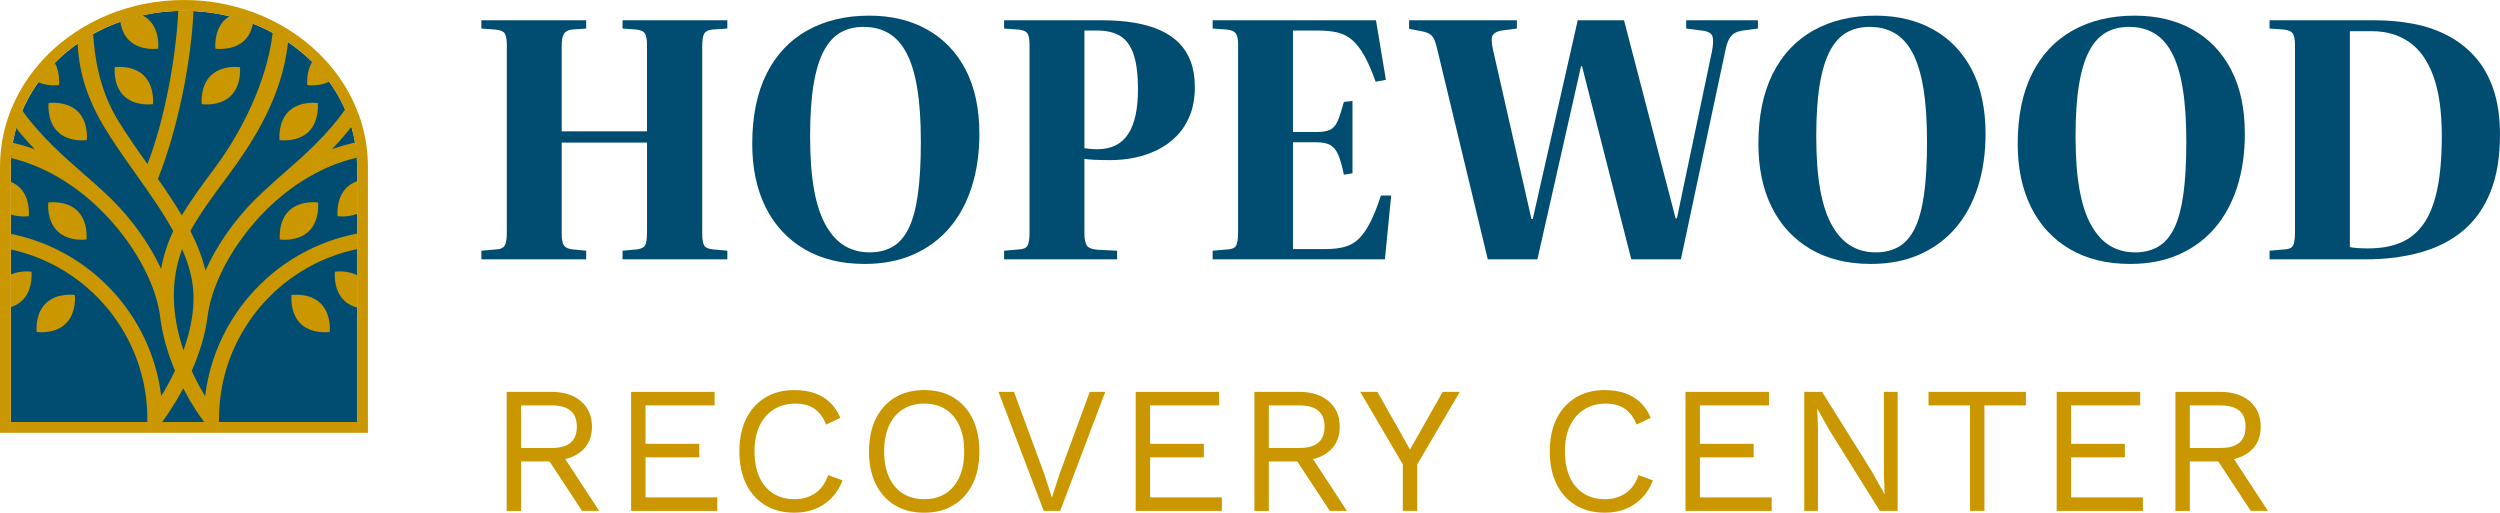
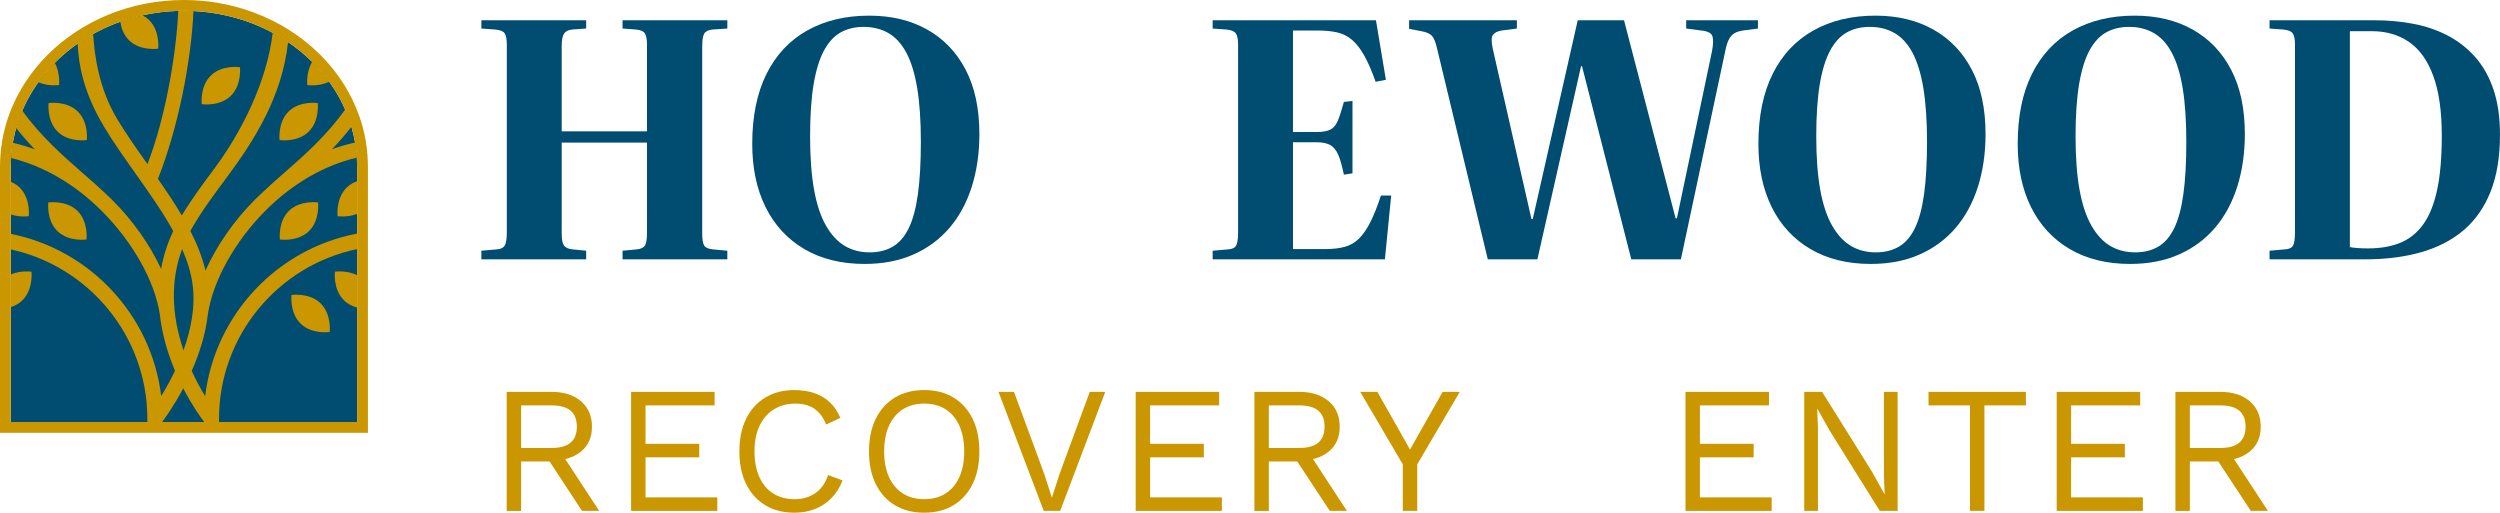
<svg xmlns="http://www.w3.org/2000/svg" version="1.1" id="Layer_1_00000029008502268170352840000016770791557417645185_" x="0px" y="0px" viewBox="0 0 292.57 60" style="enable-background:new 0 0 292.57 60;" xml:space="preserve">
  <g>
    <g>
      <path style="fill:#CB9700;" d="M64.571,45.86c1.421,0,2.561,0.366,3.419,1.097    c0.858,0.732,1.287,1.724,1.287,2.976s-0.433,2.227-1.298,2.923    c-0.865,0.697-2.008,1.045-3.43,1.045l-0.148,0.106h-3.419v5.783H59.295V45.86    H64.571z M64.55,52.424c0.999,0,1.741-0.207,2.227-0.623    c0.485-0.414,0.728-1.037,0.728-1.867s-0.243-1.453-0.728-1.868    c-0.485-0.415-1.228-0.622-2.227-0.622h-3.567v4.981H64.55z M65.52,52.761    l4.601,7.028h-2.005l-4.01-6.099L65.52,52.761z" />
      <path style="fill:#CB9700;" d="M73.857,59.789V45.86h9.771v1.583h-8.083v4.495h6.289v1.583    h-6.289v4.685h8.4v1.583H73.857z" />
      <path style="fill:#CB9700;" d="M98.6,56.222c-0.296,0.789-0.718,1.467-1.267,2.037    c-0.549,0.57-1.192,1.002-1.931,1.298C94.664,59.852,93.858,60,92.986,60    c-1.323,0-2.466-0.292-3.43-0.876c-0.964-0.583-1.71-1.41-2.237-2.479    c-0.528-1.069-0.791-2.343-0.791-3.82c0-1.477,0.264-2.75,0.791-3.82    c0.528-1.069,1.273-1.895,2.237-2.48c0.964-0.583,2.093-0.875,3.387-0.875    c0.9,0,1.702,0.123,2.406,0.369c0.703,0.247,1.305,0.612,1.804,1.098    c0.499,0.485,0.897,1.08,1.192,1.783l-1.667,0.781    c-0.31-0.802-0.757-1.41-1.34-1.825c-0.584-0.415-1.34-0.622-2.269-0.622    c-0.943,0-1.773,0.221-2.49,0.664c-0.718,0.443-1.277,1.08-1.678,1.91    c-0.401,0.831-0.601,1.836-0.601,3.018c0,1.169,0.19,2.171,0.57,3.008    c0.38,0.837,0.921,1.477,1.625,1.921c0.703,0.443,1.533,0.664,2.49,0.664    c0.929,0,1.737-0.236,2.427-0.707c0.689-0.471,1.189-1.178,1.498-2.121    L98.6,56.222z" />
      <path style="fill:#CB9700;" d="M108.156,45.649c1.322,0,2.465,0.292,3.43,0.875    c0.964,0.585,1.709,1.411,2.237,2.48c0.528,1.07,0.791,2.343,0.791,3.82    c0,1.478-0.264,2.751-0.791,3.82c-0.528,1.069-1.273,1.896-2.237,2.479    C110.622,59.708,109.479,60,108.156,60c-1.323,0-2.466-0.292-3.43-0.876    c-0.964-0.583-1.71-1.41-2.237-2.479c-0.528-1.069-0.791-2.343-0.791-3.82    c0-1.477,0.264-2.75,0.791-3.82c0.528-1.069,1.273-1.895,2.237-2.48    C105.69,45.941,106.834,45.649,108.156,45.649z M108.156,47.232    c-0.957,0-1.787,0.221-2.49,0.664c-0.704,0.443-1.245,1.084-1.625,1.921    c-0.38,0.837-0.57,1.84-0.57,3.007c0,1.169,0.19,2.171,0.57,3.008    c0.38,0.837,0.921,1.477,1.625,1.921c0.703,0.443,1.533,0.664,2.49,0.664    c0.971,0,1.804-0.221,2.501-0.664c0.697-0.444,1.235-1.083,1.614-1.921    c0.38-0.837,0.57-1.839,0.57-3.008c0-1.167-0.19-2.17-0.57-3.007    c-0.38-0.837-0.918-1.478-1.614-1.921    C109.961,47.453,109.127,47.232,108.156,47.232z" />
      <path style="fill:#CB9700;" d="M129.346,45.86l-5.276,13.929h-1.921l-5.298-13.929h1.815    l3.546,9.624l0.887,2.765l0.886-2.743l3.546-9.645H129.346z" />
      <path style="fill:#CB9700;" d="M132.906,59.789V45.86h9.771v1.583h-8.083v4.495h6.289v1.583    h-6.289v4.685h8.4v1.583H132.906z" />
      <path style="fill:#CB9700;" d="M152.078,45.86c1.421,0,2.561,0.366,3.419,1.097    c0.858,0.732,1.287,1.724,1.287,2.976s-0.433,2.227-1.298,2.923    c-0.865,0.697-2.008,1.045-3.43,1.045l-0.148,0.106h-3.419v5.783h-1.688V45.86    H152.078z M152.056,52.424c0.999,0,1.741-0.207,2.227-0.623    c0.485-0.414,0.728-1.037,0.728-1.867s-0.243-1.453-0.728-1.868    c-0.485-0.415-1.228-0.622-2.227-0.622h-3.567v4.981H152.056z M153.027,52.761    l4.601,7.028h-2.005l-4.01-6.099L153.027,52.761z" />
      <path style="fill:#CB9700;" d="M170.837,45.86l-4.981,8.484v5.445h-1.688V54.344    l-4.981-8.484h2.005l2.702,4.77l1.118,1.983l1.118-1.983l2.701-4.77H170.837z" />
-       <path style="fill:#CB9700;" d="M193.441,56.222c-0.296,0.789-0.718,1.467-1.267,2.037    c-0.549,0.57-1.192,1.002-1.931,1.298C189.504,59.852,188.699,60,187.827,60    c-1.323,0-2.466-0.292-3.43-0.876c-0.964-0.583-1.71-1.41-2.237-2.479    c-0.528-1.069-0.791-2.343-0.791-3.82c0-1.477,0.264-2.75,0.791-3.82    c0.528-1.069,1.273-1.895,2.237-2.48c0.964-0.583,2.093-0.875,3.387-0.875    c0.9,0,1.702,0.123,2.406,0.369c0.704,0.247,1.305,0.612,1.804,1.098    c0.499,0.485,0.897,1.08,1.192,1.783l-1.667,0.781    c-0.31-0.802-0.757-1.41-1.34-1.825c-0.584-0.415-1.34-0.622-2.269-0.622    c-0.943,0-1.773,0.221-2.49,0.664c-0.718,0.443-1.277,1.08-1.678,1.91    c-0.401,0.831-0.601,1.836-0.601,3.018c0,1.169,0.19,2.171,0.57,3.008    c0.38,0.837,0.921,1.477,1.625,1.921c0.703,0.443,1.533,0.664,2.49,0.664    c0.928,0,1.737-0.236,2.427-0.707c0.689-0.471,1.189-1.178,1.498-2.121    L193.441,56.222z" />
      <path style="fill:#CB9700;" d="M197.25,59.789V45.86h9.771v1.583h-8.083v4.495h6.289v1.583    h-6.289v4.685h8.4v1.583H197.25z" />
      <path style="fill:#CB9700;" d="M222.077,45.86v13.929h-2.089l-5.825-9.328l-1.477-2.618    h-0.021l0.085,2.111v9.835h-1.604V45.86h2.089l5.804,9.286l1.498,2.68h0.021    l-0.084-2.132v-9.835H222.077z" />
      <path style="fill:#CB9700;" d="M237.087,45.86v1.583h-4.854v12.346h-1.688V47.443h-4.854    v-1.583H237.087z" />
      <path style="fill:#CB9700;" d="M240.69,59.789V45.86h9.771v1.583h-8.083v4.495h6.289v1.583    h-6.289v4.685h8.4v1.583H240.69z" />
      <path style="fill:#CB9700;" d="M259.862,45.86c1.421,0,2.56,0.366,3.419,1.097    c0.858,0.732,1.287,1.724,1.287,2.976s-0.433,2.227-1.298,2.923    c-0.865,0.697-2.008,1.045-3.43,1.045l-0.148,0.106h-3.419v5.783h-1.688V45.86    H259.862z M259.84,52.424c0.999,0,1.741-0.207,2.227-0.623    c0.485-0.414,0.728-1.037,0.728-1.867s-0.243-1.453-0.728-1.868    c-0.485-0.415-1.228-0.622-2.227-0.622h-3.567v4.981H259.84z M260.811,52.761    l4.601,7.028h-2.005l-4.01-6.099L260.811,52.761z" />
    </g>
    <g>
      <path style="fill:#004D71;" d="M56.333,30.347v-1.006l1.78-0.155    c0.464-0.025,0.78-0.174,0.948-0.444c0.167-0.271,0.251-0.794,0.251-1.567    V5.235c0-0.644-0.085-1.089-0.251-1.335c-0.168-0.245-0.536-0.393-1.103-0.444    l-1.625-0.116V2.373h12.266v0.967l-1.664,0.116    c-0.439,0.052-0.749,0.212-0.929,0.484c-0.181,0.271-0.271,0.767-0.271,1.489    v9.944h9.982V5.235c0-0.593-0.077-1.025-0.232-1.296    c-0.155-0.271-0.504-0.432-1.045-0.484l-1.586-0.116V2.373h12.265v0.967    l-1.741,0.116c-0.491,0.052-0.813,0.212-0.967,0.484    c-0.155,0.271-0.232,0.767-0.232,1.489v21.9c0,0.645,0.071,1.103,0.213,1.373    c0.142,0.271,0.496,0.433,1.063,0.484l1.664,0.155v1.006H72.855v-1.006    l1.664-0.155c0.489-0.051,0.812-0.206,0.967-0.464    c0.155-0.258,0.232-0.774,0.232-1.548v-10.486h-9.982v10.64    c0,0.697,0.09,1.167,0.271,1.413c0.18,0.245,0.516,0.394,1.006,0.444    l1.587,0.155v1.006H56.333z" />
      <path style="fill:#004D71;" d="M101.189,30.888c-2.734,0-5.088-0.58-7.062-1.741    c-1.973-1.161-3.482-2.792-4.527-4.894c-1.045-2.102-1.567-4.572-1.567-7.41    c0-3.224,0.554-5.952,1.664-8.183c1.109-2.231,2.695-3.928,4.759-5.088    c2.064-1.161,4.488-1.742,7.274-1.742c2.579,0,4.837,0.542,6.771,1.625    c1.935,1.083,3.437,2.651,4.508,4.701c1.07,2.051,1.606,4.56,1.606,7.526    c0,2.244-0.297,4.301-0.89,6.171c-0.594,1.87-1.464,3.476-2.611,4.817    c-1.148,1.341-2.554,2.379-4.218,3.114S103.33,30.888,101.189,30.888z     M101.77,29.534c1.031,0,1.928-0.218,2.689-0.657    c0.761-0.438,1.386-1.154,1.876-2.148c0.49-0.993,0.851-2.321,1.083-3.985    c0.232-1.664,0.348-3.72,0.348-6.171c0-2.451-0.142-4.533-0.425-6.249    c-0.284-1.715-0.71-3.101-1.277-4.159c-0.567-1.057-1.271-1.825-2.108-2.302    c-0.839-0.477-1.799-0.716-2.883-0.716c-1.032,0-1.935,0.219-2.709,0.657    c-0.774,0.439-1.426,1.155-1.954,2.148c-0.529,0.993-0.928,2.309-1.2,3.947    c-0.271,1.639-0.406,3.656-0.406,6.055c0,2.451,0.155,4.534,0.464,6.249    c0.309,1.715,0.774,3.114,1.393,4.198c0.619,1.083,1.355,1.877,2.206,2.38    C99.719,29.283,100.687,29.534,101.77,29.534z" />
-       <path style="fill:#004D71;" d="M117.506,30.347v-1.006l1.779-0.155    c0.49-0.025,0.813-0.174,0.967-0.444c0.155-0.271,0.232-0.806,0.232-1.606    V5.235c0-0.644-0.084-1.089-0.251-1.335c-0.168-0.245-0.536-0.393-1.103-0.444    l-1.625-0.116V2.373h11.453c1.393,0,2.664,0.096,3.812,0.29    c1.147,0.194,2.16,0.491,3.037,0.89c0.877,0.401,1.612,0.903,2.205,1.509    c0.593,0.607,1.045,1.335,1.354,2.186c0.31,0.851,0.464,1.832,0.464,2.94    c0,1.239-0.188,2.328-0.561,3.27c-0.374,0.942-0.884,1.748-1.529,2.418    c-0.645,0.671-1.393,1.219-2.244,1.645c-0.851,0.425-1.748,0.735-2.689,0.929    c-0.942,0.193-1.902,0.29-2.883,0.29c-0.696,0-1.309-0.012-1.838-0.038    c-0.529-0.025-0.923-0.065-1.18-0.116V27.251c0,0.645,0.084,1.123,0.251,1.432    c0.168,0.31,0.6,0.491,1.296,0.542l2.283,0.116v1.006H117.506z M128.417,17.462    c1.625,0,2.824-0.586,3.599-1.76c0.774-1.173,1.16-2.921,1.16-5.243    c0-1.703-0.168-3.057-0.503-4.063s-0.851-1.728-1.548-2.167    c-0.697-0.438-1.612-0.657-2.747-0.657h-1.471v13.774    c0.181,0.026,0.407,0.052,0.677,0.078    C127.856,17.45,128.133,17.462,128.417,17.462z" />
      <path style="fill:#004D71;" d="M141.913,30.347v-1.006l1.78-0.155    c0.49-0.025,0.813-0.174,0.967-0.444c0.155-0.271,0.232-0.806,0.232-1.606    V5.235c0-0.644-0.091-1.089-0.271-1.335c-0.181-0.245-0.542-0.393-1.083-0.444    l-1.625-0.116V2.373h19.114l1.161,6.964l-1.2,0.232    c-0.439-1.238-0.877-2.25-1.316-3.037c-0.439-0.787-0.91-1.399-1.413-1.838    c-0.503-0.438-1.077-0.735-1.722-0.89c-0.645-0.155-1.432-0.232-2.36-0.232    h-2.863v11.878h2.747c0.696,0,1.231-0.09,1.606-0.271    c0.374-0.181,0.671-0.529,0.89-1.045c0.219-0.516,0.458-1.251,0.716-2.205    l1.006-0.116v8.474l-1.006,0.155c-0.207-1.006-0.425-1.78-0.657-2.321    c-0.232-0.542-0.542-0.922-0.929-1.142c-0.387-0.218-0.916-0.328-1.586-0.328    h-2.786v12.497h3.792c0.903,0,1.67-0.09,2.302-0.271    c0.632-0.18,1.18-0.503,1.645-0.967c0.464-0.464,0.903-1.103,1.316-1.915    c0.412-0.813,0.825-1.851,1.238-3.115h1.2l-0.735,7.468H141.913z" />
      <path style="fill:#004D71;" d="M174.113,30.347l-5.958-24.763    c-0.155-0.671-0.348-1.135-0.581-1.393s-0.645-0.438-1.238-0.542l-1.432-0.271    v-1.006h12.614v0.967l-1.779,0.232c-0.464,0.077-0.8,0.238-1.006,0.484    c-0.207,0.245-0.219,0.793-0.038,1.644l4.527,19.927h0.155l5.262-23.254h5.417    l6.036,23.176h0.155l4.101-19.539c0.155-0.8,0.174-1.386,0.058-1.761    c-0.116-0.374-0.549-0.6-1.296-0.677l-1.78-0.232V2.373h8.397v0.967    l-1.78,0.232c-0.336,0.052-0.633,0.142-0.89,0.271s-0.484,0.354-0.677,0.677    c-0.194,0.323-0.355,0.82-0.484,1.49l-5.185,24.337h-5.804l-5.765-22.597h-0.116    l-5.107,22.597H174.113z" />
      <path style="fill:#004D71;" d="M218.937,30.888c-2.734,0-5.088-0.58-7.061-1.741    c-1.973-1.161-3.482-2.792-4.527-4.894c-1.044-2.102-1.566-4.572-1.566-7.41    c0-3.224,0.554-5.952,1.663-8.183c1.109-2.231,2.695-3.928,4.76-5.088    c2.063-1.161,4.488-1.742,7.274-1.742c2.579,0,4.837,0.542,6.771,1.625    s3.437,2.651,4.507,4.701c1.07,2.051,1.606,4.56,1.606,7.526    c0,2.244-0.297,4.301-0.89,6.171c-0.594,1.87-1.464,3.476-2.612,4.817    c-1.148,1.341-2.554,2.379-4.217,3.114    C222.981,30.521,221.078,30.888,218.937,30.888z M219.518,29.534    c1.031,0,1.928-0.218,2.689-0.657c0.761-0.438,1.386-1.154,1.877-2.148    c0.49-0.993,0.851-2.321,1.083-3.985c0.232-1.664,0.348-3.72,0.348-6.171    c0-2.451-0.142-4.533-0.426-6.249c-0.284-1.715-0.71-3.101-1.276-4.159    c-0.568-1.057-1.271-1.825-2.109-2.302c-0.838-0.477-1.799-0.716-2.883-0.716    c-1.032,0-1.935,0.219-2.708,0.657c-0.774,0.439-1.426,1.155-1.954,2.148    c-0.529,0.993-0.929,2.309-1.2,3.947c-0.271,1.639-0.406,3.656-0.406,6.055    c0,2.451,0.155,4.534,0.464,6.249c0.31,1.715,0.774,3.114,1.393,4.198    s1.354,1.877,2.205,2.38C217.467,29.283,218.435,29.534,219.518,29.534z" />
      <path style="fill:#004D71;" d="M249.284,30.888c-2.734,0-5.088-0.58-7.062-1.741    c-1.973-1.161-3.482-2.792-4.527-4.894c-1.045-2.102-1.567-4.572-1.567-7.41    c0-3.224,0.554-5.952,1.664-8.183c1.109-2.231,2.695-3.928,4.759-5.088    c2.064-1.161,4.488-1.742,7.274-1.742c2.579,0,4.837,0.542,6.771,1.625    s3.437,2.651,4.508,4.701c1.07,2.051,1.606,4.56,1.606,7.526    c0,2.244-0.297,4.301-0.89,6.171c-0.594,1.87-1.464,3.476-2.611,4.817    c-1.148,1.341-2.554,2.379-4.218,3.114    C253.327,30.521,251.425,30.888,249.284,30.888z M249.865,29.534    c1.031,0,1.928-0.218,2.689-0.657c0.761-0.438,1.386-1.154,1.876-2.148    c0.49-0.993,0.851-2.321,1.083-3.985c0.232-1.664,0.348-3.72,0.348-6.171    c0-2.451-0.142-4.533-0.425-6.249c-0.284-1.715-0.71-3.101-1.277-4.159    c-0.567-1.057-1.271-1.825-2.108-2.302c-0.839-0.477-1.799-0.716-2.883-0.716    c-1.032,0-1.935,0.219-2.709,0.657c-0.774,0.439-1.426,1.155-1.954,2.148    c-0.529,0.993-0.928,2.309-1.2,3.947c-0.271,1.639-0.406,3.656-0.406,6.055    c0,2.451,0.155,4.534,0.464,6.249c0.309,1.715,0.774,3.114,1.393,4.198    s1.355,1.877,2.206,2.38C247.814,29.283,248.781,29.534,249.865,29.534z" />
      <path style="fill:#004D71;" d="M265.601,30.347v-1.006l1.779-0.155    c0.49-0.025,0.813-0.174,0.967-0.444c0.155-0.271,0.232-0.806,0.232-1.606    V5.235c0-0.644-0.091-1.089-0.271-1.335c-0.181-0.245-0.541-0.393-1.083-0.444    l-1.625-0.116V2.373h12.343c1.522,0,3.004,0.135,4.449,0.406    s2.78,0.723,4.005,1.354c1.224,0.633,2.302,1.465,3.23,2.496    c0.929,1.032,1.651,2.302,2.167,3.811c0.516,1.509,0.774,3.283,0.774,5.32    c0,2.606-0.368,4.831-1.103,6.675c-0.736,1.844-1.787,3.346-3.154,4.508    c-1.367,1.16-3.024,2.018-4.972,2.573c-1.948,0.555-4.121,0.832-6.52,0.832    H265.601z M277.131,29.07c1.444,0,2.702-0.218,3.772-0.657    c1.07-0.438,1.967-1.161,2.689-2.167s1.264-2.354,1.625-4.043    c0.361-1.689,0.541-3.799,0.541-6.327c0-2.837-0.328-5.159-0.987-6.964    c-0.657-1.805-1.599-3.134-2.824-3.985c-1.226-0.851-2.677-1.277-4.353-1.277    h-2.593v25.266c0.258,0.052,0.574,0.091,0.948,0.116    C276.324,29.058,276.718,29.07,277.131,29.07z" />
    </g>
    <g>
      <g>
        <path style="fill:#004D71;" d="M41.792,19.476c0-10.057-9.072-18.21-20.263-18.21     c-2.448,0-4.795,0.39-6.967,1.105C13.01,2.881,11.547,3.558,10.2,4.376     C9.391,4.867,8.624,5.409,7.904,5.996c-0.72,0.588-1.392,1.222-2.012,1.896     c-0.619,0.674-1.186,1.39-1.693,2.141c-0.339,0.501-0.651,1.017-0.935,1.548     c-1.28,2.388-1.998,5.066-1.998,7.895v16.66v13.251h20.263h0h20.263     V36.136V19.476z" />
      </g>
      <g>
        <g>
          <path style="fill:#CB9700;" d="M39.193,31.798c0,0-0.248,2.079,1.075,3.361      c0.457,0.443,1.004,0.693,1.524,0.834v-3.787      C40.567,31.59,39.193,31.798,39.193,31.798z" />
        </g>
        <g>
          <path style="fill:#CB9700;" d="M38.582,38.851c0,0,0.248-2.08-1.075-3.361      c-1.323-1.282-3.394-0.968-3.394-0.968s-0.248,2.079,1.075,3.361      C36.512,39.165,38.582,38.851,38.582,38.851z" />
        </g>
        <g>
          <path style="fill:#CB9700;" d="M3.681,31.798c0,0-1.241-0.185-2.415,0.325v3.817      c0.463-0.148,0.936-0.39,1.34-0.781C3.929,33.877,3.681,31.798,3.681,31.798z      " />
        </g>
        <g>
-           <path style="fill:#CB9700;" d="M5.367,35.49c-1.323,1.282-1.075,3.361-1.075,3.361      s2.071,0.314,3.394-0.968c1.323-1.282,1.075-3.361,1.075-3.361      S6.69,34.208,5.367,35.49z" />
-         </g>
+           </g>
        <g>
          <path style="fill:#CB9700;" d="M39.508,25.301c0,0,1.151,0.173,2.284-0.269v-3.827      c-0.421,0.151-0.843,0.38-1.209,0.735      C39.26,23.222,39.508,25.301,39.508,25.301z" />
        </g>
        <g>
          <path style="fill:#CB9700;" d="M36.145,27.057c1.323-1.282,1.075-3.361,1.075-3.361      s-2.071-0.314-3.394,0.968s-1.075,3.361-1.075,3.361      S34.822,28.339,36.145,27.057z" />
        </g>
        <g>
-           <path style="fill:#CB9700;" d="M3.367,25.301c0,0,0.248-2.079-1.075-3.361      c-0.312-0.303-0.667-0.514-1.026-0.664v3.821      C2.337,25.455,3.367,25.301,3.367,25.301z" />
+           <path style="fill:#CB9700;" d="M3.367,25.301c0,0,0.248-2.079-1.075-3.361      c-0.312-0.303-0.667-0.514-1.026-0.664v3.821      C2.337,25.455,3.367,25.301,3.367,25.301" />
        </g>
        <g>
          <path style="fill:#CB9700;" d="M5.654,23.696c0,0-0.248,2.079,1.075,3.361      s3.394,0.968,3.394,0.968s0.248-2.08-1.075-3.361S5.654,23.696,5.654,23.696z" />
        </g>
        <g>
-           <path style="fill:#CB9700;" d="M25.215,5.696c0,0,2.07,0.314,3.393-0.968      c0.596-0.577,0.872-1.316,0.997-1.954c-0.887-0.347-1.806-0.637-2.754-0.868      c-0.196,0.119-0.385,0.259-0.561,0.43C24.967,3.616,25.215,5.696,25.215,5.696z" />
-         </g>
+           </g>
        <g>
          <path style="fill:#CB9700;" d="M27.003,11.224c1.323-1.282,1.075-3.361,1.075-3.361      s-2.071-0.314-3.394,0.968c-1.323,1.282-1.075,3.361-1.075,3.361      S25.68,12.505,27.003,11.224z" />
        </g>
        <g>
          <path style="fill:#CB9700;" d="M18.512,5.696c0,0,0.248-2.079-1.075-3.361      c-0.234-0.227-0.492-0.402-0.758-0.539c-0.721,0.159-1.429,0.349-2.117,0.576      c-0.162,0.053-0.32,0.116-0.48,0.173c0.101,0.684,0.368,1.535,1.036,2.184      C16.441,6.009,18.512,5.696,18.512,5.696z" />
        </g>
        <g>
-           <path style="fill:#CB9700;" d="M17.9,12.192c0,0,0.248-2.079-1.075-3.361      c-1.323-1.282-3.394-0.968-3.394-0.968s-0.248,2.08,1.075,3.361      S17.9,12.192,17.9,12.192z" />
-         </g>
+           </g>
        <g>
          <path style="fill:#CB9700;" d="M35.963,9.956c0,0,1.346,0.203,2.561-0.391      c-0.596-0.823-1.259-1.603-1.991-2.327C35.79,8.471,35.963,9.956,35.963,9.956z" />
        </g>
        <g>
          <path style="fill:#CB9700;" d="M36.109,15.424c1.323-1.282,1.075-3.361,1.075-3.361      s-2.07-0.314-3.393,0.968s-1.075,3.361-1.075,3.361      S34.786,16.706,36.109,15.424z" />
        </g>
        <g>
          <path style="fill:#CB9700;" d="M6.911,9.956c0,0,0.164-1.386-0.495-2.593      c-0.175,0.176-0.356,0.348-0.523,0.53c-0.506,0.551-0.966,1.135-1.398,1.737      C5.669,10.14,6.911,9.956,6.911,9.956z" />
        </g>
        <g>
          <path style="fill:#CB9700;" d="M10.159,16.392c0,0,0.248-2.08-1.075-3.361      s-3.394-0.968-3.394-0.968s-0.248,2.079,1.075,3.361      C8.089,16.706,10.159,16.392,10.159,16.392z" />
        </g>
        <g>
          <path style="fill:#CB9700;" d="M41.127,14.84c-0.203-0.693-0.453-1.369-0.741-2.027      c-2.121,3.036-4.926,5.494-7.277,7.547c-0.884,0.772-1.713,1.507-2.426,2.191      l0,0c-0.284,0.261-0.565,0.53-0.841,0.806      c-2.466,2.464-4.488,5.401-5.796,8.309c-0.37-1.576-0.99-3.12-1.765-4.638      c0.054-0.099,0.109-0.199,0.165-0.298c1.196-2.081,2.652-4.036,4.061-5.926      c3.212-4.312,6.512-9.478,7.207-15.877c-0.576-0.39-1.177-0.753-1.799-1.087      c-0.695,5.809-3.686,11.669-6.837,15.9c-1.298,1.742-2.635,3.539-3.801,5.468      c-0.852-1.444-1.812-2.867-2.795-4.272c2.34-5.888,3.881-13.636,4.162-19.642      c-0.37-0.018-0.742-0.029-1.117-0.029h-0c-0.222,0-0.443,0.007-0.663,0.013      C20.611,6.627,19.276,14.062,17.256,19.198c-1.298-1.83-2.524-3.563-3.57-5.314      c-2.119-3.547-2.642-7.453-2.784-9.907C10.666,4.108,10.429,4.237,10.2,4.376      c-0.382,0.232-0.754,0.478-1.117,0.732c0.139,2.599,0.711,5.735,3.074,9.69      c1.099,1.839,2.426,3.71,3.709,5.519c1.566,2.208,3.16,4.455,4.408,6.729      c-0.674,1.412-1.147,2.891-1.418,4.422c-1.323-2.84-3.331-5.7-5.764-8.112      c-0.282-0.279-0.567-0.551-0.856-0.815v-0      c-0.713-0.685-1.552-1.409-2.436-2.181c-2.317-2.022-5.074-4.437-7.184-7.411      c-0.283,0.662-0.525,1.343-0.721,2.04c0.693,0.882,1.432,1.712,2.188,2.496      c-0.85-0.315-1.71-0.572-2.576-0.775c-0.099,0.585-0.173,1.178-0.208,1.78      c3.766,0.922,7.402,3.02,10.54,6.131c3.671,3.639,6.312,8.319,6.872,12.215      l0.001-0c0.196,1.726,0.618,3.492,1.269,5.281      c0.159,0.437,0.326,0.86,0.498,1.267c-0.029,0.061-0.058,0.123-0.087,0.183      c-0.516,1.068-1.053,2.015-1.526,2.784c-1.148-9.488-8.34-17.137-17.599-18.981      v1.819c9.123,1.985,15.978,10.121,15.978,19.83v0.368h1.729      c0.365-0.487,1.395-1.919,2.47-3.94c1.063,2.058,2.086,3.458,2.455,3.94      h1.732V49.018c0-9.774,6.947-17.951,16.161-19.867v-1.816      c-9.353,1.78-16.636,9.474-17.784,19.033      c-0.488-0.8-1.045-1.804-1.572-2.959c0.86-1.946,1.609-4.208,1.883-6.574      l0,0c0.562-3.907,3.149-8.588,6.783-12.217      c3.16-3.156,6.841-5.268,10.657-6.168c-0.037-0.597-0.104-1.187-0.203-1.768      c-0.915,0.206-1.824,0.461-2.719,0.792      C39.631,16.65,40.404,15.773,41.127,14.84z M21.474,40.996      c-1.451-4.271-1.503-8.244-0.161-11.853c0.599,1.368,1.033,2.745,1.223,4.127      C22.903,35.945,22.304,38.691,21.474,40.996z" />
        </g>
      </g>
      <g>
        <path style="fill:#CB9700;" d="M43.006,18.203c-0.042-0.594-0.111-1.181-0.211-1.759     c-0.17-0.981-0.422-1.937-0.749-2.864c-0.243-0.689-0.529-1.36-0.852-2.014     c-0.476-0.964-1.034-1.887-1.67-2.761c-0.642-0.883-1.358-1.717-2.146-2.492     C35.257,4.223,32.637,2.554,29.691,1.458c-0.111-0.041-0.223-0.08-0.335-0.12     C26.928,0.478,24.29,0,21.529,0C15.222,0,9.54,2.466,5.599,6.388     c-0.79,0.786-1.505,1.634-2.146,2.529c-0.632,0.882-1.188,1.812-1.658,2.784     c-0.317,0.656-0.599,1.329-0.835,2.02C0.656,14.609,0.421,15.524,0.259,16.46     c-0.101,0.582-0.169,1.174-0.211,1.772C0.02,18.644,0,19.058,0,19.476v1.49     v3.39v2.801v1.8v4.135v3.044v0.02v13.231v1.266h1.266h15.978h0.744h3.541     h3.39h0.712h16.161h1.266v-1.266v-13.227v-0.024v-2.783v-4.423v-1.798v-2.968     v-3.214v-1.474C43.057,19.048,43.037,18.624,43.006,18.203z M41.792,21.205v3.827     v2.302v1.816v3.055v3.787v0.143v13.251h-0H25.631h-1.732h-2.369h-0     h-2.556h-1.729H1.266V36.136v-0.196v-3.817v-2.935v-1.819V25.097v-3.821v-1.8     c0-0.331,0.012-0.659,0.031-0.986c0.036-0.602,0.109-1.195,0.208-1.78     c0.099-0.584,0.229-1.157,0.388-1.721c0.197-0.697,0.438-1.377,0.721-2.04     c0.199-0.464,0.411-0.923,0.649-1.368c0.285-0.531,0.597-1.047,0.935-1.548     c0.093-0.138,0.198-0.268,0.295-0.403c0.432-0.602,0.892-1.187,1.398-1.737     c0.167-0.182,0.348-0.354,0.523-0.53c0.473-0.476,0.963-0.937,1.489-1.366     C8.284,5.687,8.678,5.391,9.082,5.108c0.363-0.254,0.735-0.5,1.117-0.732     c0.229-0.139,0.466-0.268,0.702-0.399c1.005-0.558,2.069-1.038,3.18-1.433     c0.16-0.057,0.318-0.12,0.48-0.173c0.688-0.227,1.396-0.416,2.117-0.576     c1.348-0.298,2.748-0.475,4.187-0.516c0.22-0.006,0.441-0.013,0.663-0.013     h0c0.375,0,0.747,0.011,1.117,0.029c1.448,0.071,2.854,0.281,4.205,0.61     c0.947,0.231,1.867,0.522,2.754,0.868c0.799,0.312,1.571,0.669,2.312,1.067     c0.622,0.334,1.222,0.697,1.799,1.087c1.018,0.69,1.962,1.463,2.818,2.31     c0.732,0.724,1.395,1.504,1.991,2.327c0.736,1.017,1.361,2.104,1.862,3.248     c0.288,0.658,0.538,1.334,0.741,2.027c0.176,0.603,0.32,1.217,0.427,1.842     c0.099,0.581,0.167,1.17,0.203,1.768c0.021,0.34,0.034,0.681,0.034,1.025     V21.205z" />
      </g>
    </g>
  </g>
</svg>